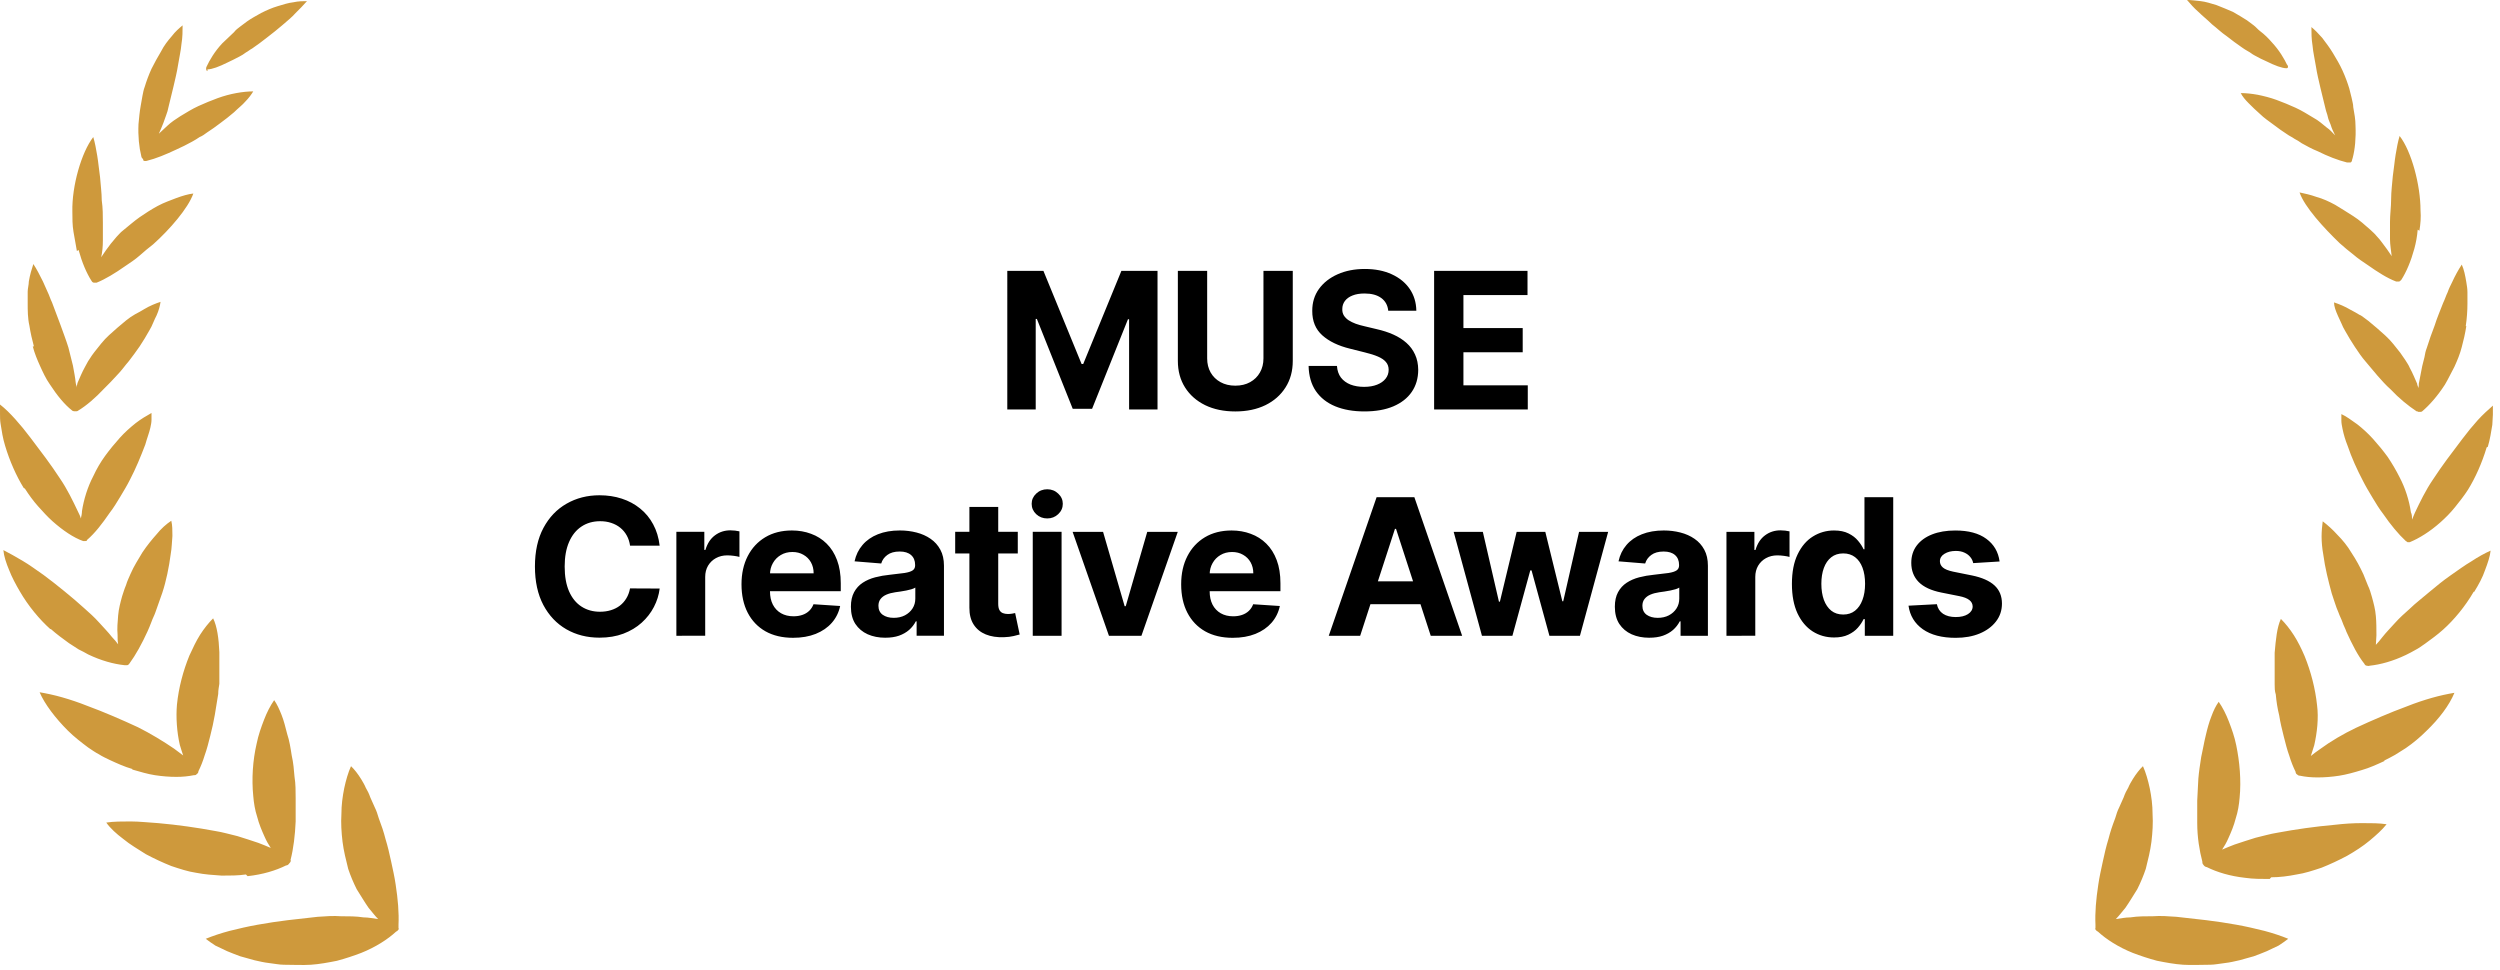
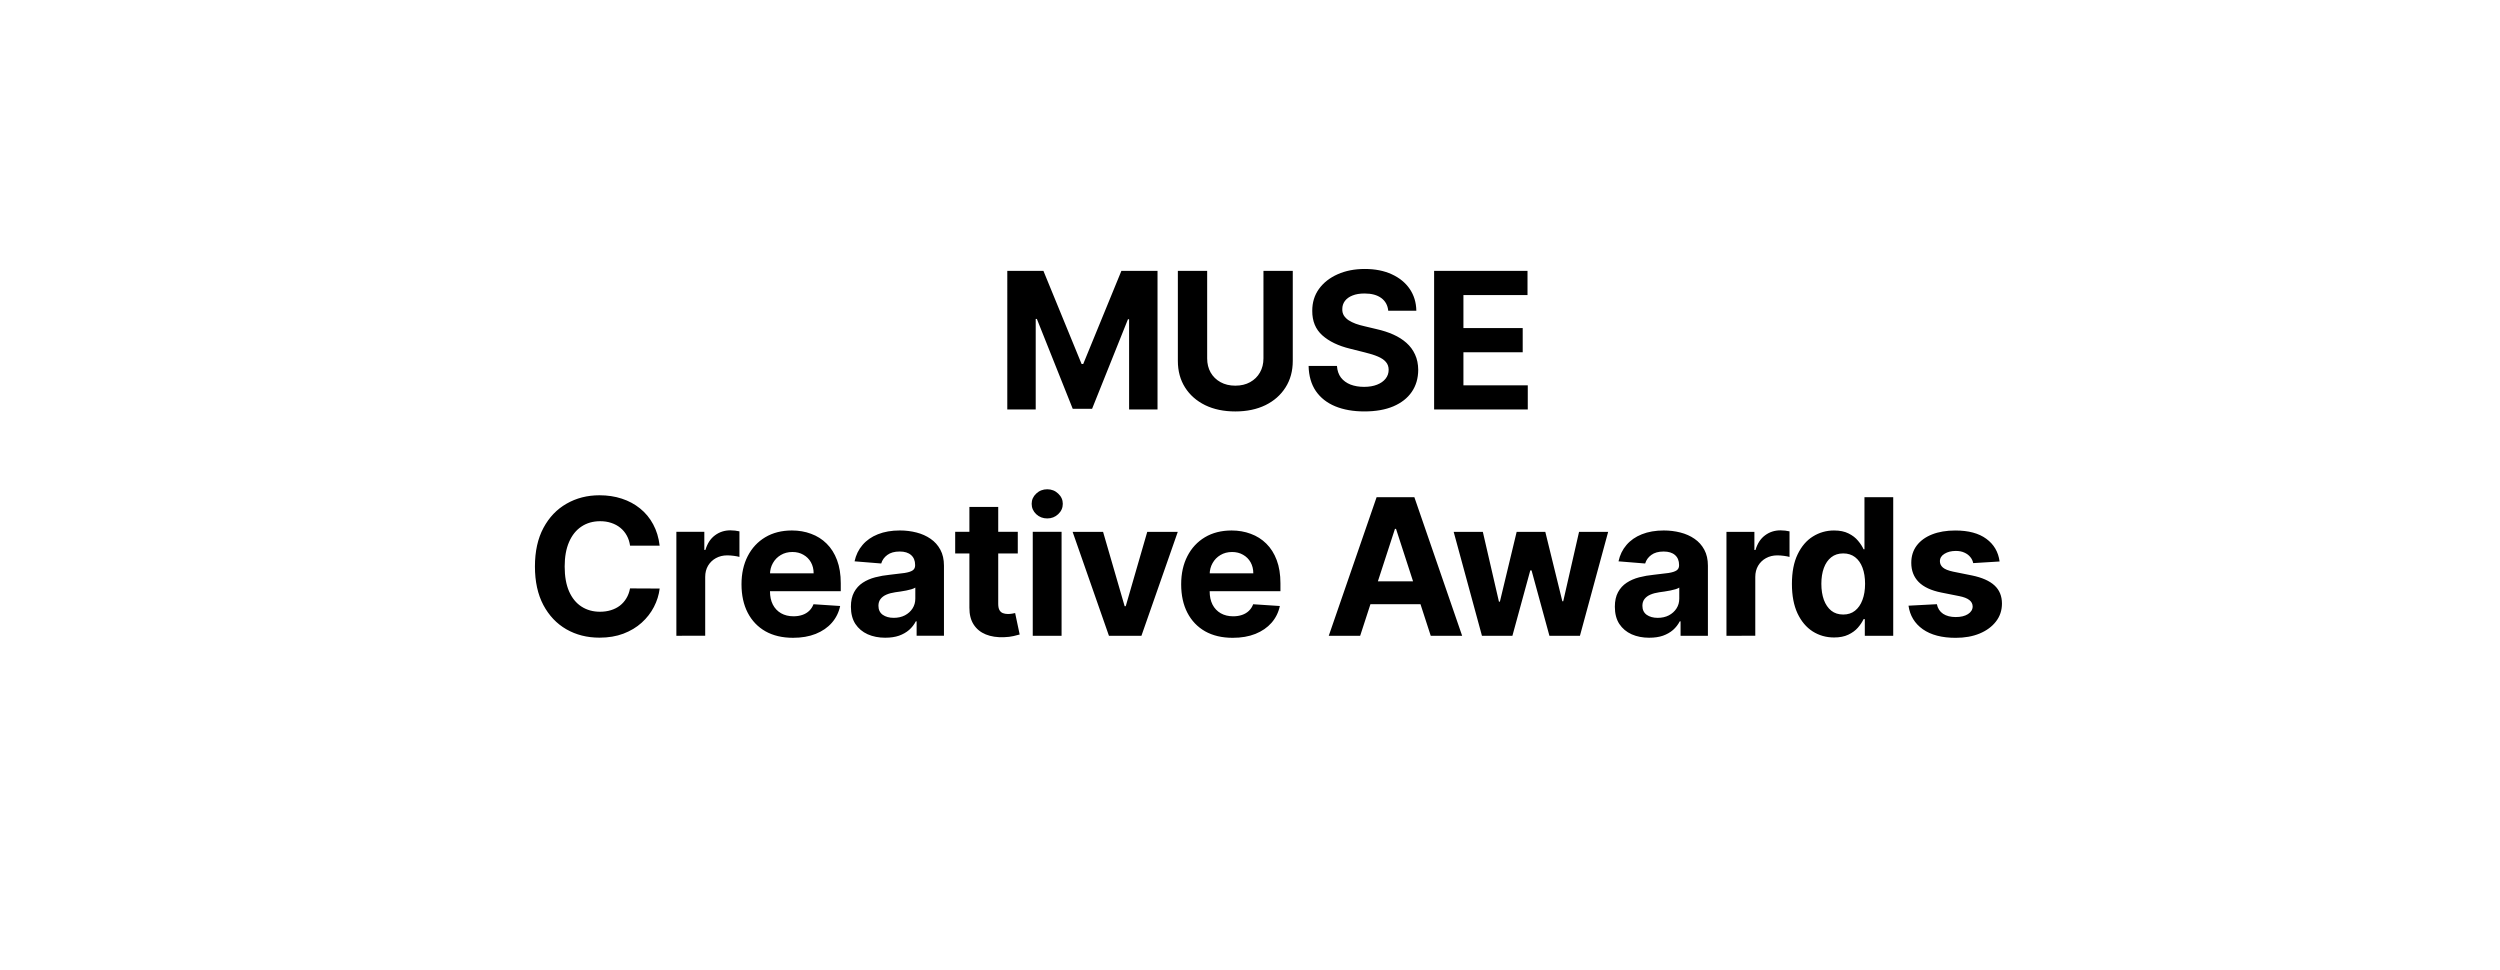
<svg xmlns="http://www.w3.org/2000/svg" height="90" viewBox="0 0 232 90" width="232">
-   <path d="m37.037 86.177s-.157.262-.262.262c-.787.733-1.941 1.466-3.253 1.99-.682.262-1.469.524-2.256.733-.787.157-1.626.314-2.413.366-.787.052-1.626 0-2.518 0-.42 0-.892-.105-1.364-.157-.472-.052-.892-.157-1.364-.262-.42-.105-.892-.262-1.312-.366-.42-.157-.839-.314-1.207-.471-.367-.157-.734-.366-1.102-.523-.315-.209-.63-.419-.892-.628.63-.262 1.417-.523 2.203-.733.839-.209 1.731-.419 2.623-.576.892-.157 1.889-.314 2.78-.419.944-.105 1.889-.209 2.78-.314.734-.052 1.469-.105 2.151-.052.735 0 1.417 0 2.099.105.472 0 .944.105 1.364.157-.315-.314-.577-.681-.892-1.047-.367-.524-.734-1.152-1.102-1.728-.315-.628-.577-1.256-.787-1.885-.21-.838-.42-1.675-.525-2.513-.105-.89-.157-1.728-.105-2.565 0-.838.105-1.623.262-2.408.157-.733.367-1.466.629-2.042.157.157.315.314.472.524.157.209.315.419.472.681.157.262.315.523.42.785.157.262.315.576.42.89.157.314.262.628.42.942.157.314.262.628.367.995.262.681.472 1.309.629 1.937.21.681.367 1.361.525 2.094.157.733.315 1.414.42 2.147.21 1.361.315 2.618.262 3.717v.366zm-14.059-4.869c1.416-.157 2.623-.524 3.567-.995.105 0 .21-.052.315-.209.105-.105.157-.209.105-.314.262-.995.42-2.304.472-3.56 0-.681 0-1.414 0-2.094s0-1.414-.105-2.042c-.052-.628-.105-1.309-.262-1.99-.105-.681-.21-1.361-.42-1.99-.157-.628-.315-1.256-.525-1.78-.21-.524-.42-.995-.682-1.361-.367.524-.682 1.152-.944 1.833-.262.681-.525 1.414-.682 2.199-.367 1.571-.472 3.298-.315 4.869.052.628.157 1.309.367 1.937.157.628.42 1.256.682 1.832.157.366.367.733.577 1.047-.367-.157-.735-.314-1.154-.471-.629-.209-1.259-.419-1.941-.628-.682-.157-1.364-.366-2.046-.471-1.679-.314-3.515-.576-5.298-.733-.892-.052-1.731-.157-2.571-.157-.787 0-1.574 0-2.256.105.367.524.944 1.047 1.574 1.518.63.524 1.364.942 2.098 1.414.787.419 1.574.785 2.361 1.099.787.262 1.574.523 2.308.628.787.157 1.574.209 2.361.262.787 0 1.521 0 2.256-.105zm-10.702-9.895c.734.209 1.416.419 2.098.524s1.364.157 1.994.157c.577 0 1.102-.052 1.626-.157.105 0 .21 0 .262-.105.105-.052.157-.157.157-.262.21-.419.42-.942.577-1.466.21-.576.367-1.204.525-1.832s.315-1.309.42-1.937c.105-.628.21-1.309.315-1.937 0-.314.052-.628.105-.942 0-.314 0-.628 0-.995 0-.628 0-1.309 0-1.937-.052-1.256-.21-2.408-.577-3.141-.42.419-.839.942-1.207 1.518-.367.576-.682 1.256-.997 1.937-.577 1.414-.997 2.984-1.154 4.555-.105 1.204 0 2.565.262 3.717.105.366.21.681.315.995-.262-.209-.577-.419-.839-.628-.997-.681-2.203-1.414-3.357-1.99-1.469-.681-3.148-1.414-4.721-1.99-.787-.314-1.574-.576-2.308-.785-.734-.209-1.469-.366-2.098-.471.472 1.099 1.469 2.408 2.623 3.56.577.576 1.259 1.099 1.889 1.571.315.209.682.471.997.628.315.209.682.366.997.524.682.314 1.364.628 2.098.838zm-7.554-13.036c.525.471 1.102.89 1.679 1.309.315.209.577.366.892.576.315.157.63.314.892.471 1.207.576 2.361.89 3.357.995h.262c.105 0 .157-.105.21-.157.577-.785 1.154-1.832 1.679-2.984.105-.262.262-.576.367-.89.105-.314.262-.576.367-.89.21-.576.42-1.204.629-1.78.367-1.099.629-2.408.787-3.612.105-.576.105-1.152.157-1.675 0-.523 0-.995-.105-1.414-.472.314-.944.733-1.364 1.257-.42.471-.892 1.047-1.312 1.675-.367.628-.787 1.257-1.102 1.99-.157.366-.315.681-.42 1.047-.157.366-.262.733-.367 1.047-.157.576-.315 1.152-.367 1.78-.052.628-.105 1.204-.052 1.78 0 .314 0 .576.052.89-.157-.209-.367-.471-.577-.681-.367-.471-.787-.89-1.207-1.361-.42-.471-.892-.89-1.364-1.309-.315-.262-.577-.523-.892-.785-.315-.262-.63-.524-.944-.785-.63-.524-1.312-1.047-1.941-1.518-.682-.471-1.312-.942-1.941-1.309s-1.259-.733-1.784-.995c.052.576.262 1.204.525 1.833.262.681.63 1.361.997 1.99.787 1.361 1.836 2.618 2.833 3.508zm-2.413-13.037c.367.576.787 1.152 1.207 1.623.472.524.892.995 1.364 1.414.944.838 1.941 1.518 2.833 1.832h.21c.052 0 .157 0 .157-.105.734-.628 1.416-1.518 2.098-2.513.367-.471.682-.995.997-1.518.315-.524.63-1.047.892-1.571.525-.995.997-2.147 1.416-3.246.157-.576.367-1.099.472-1.571.052-.262.105-.471.105-.733 0-.209 0-.419 0-.628-.472.262-.997.576-1.469.942-.525.419-.997.838-1.469 1.361-.472.524-.944 1.099-1.364 1.675-.42.576-.787 1.204-1.102 1.885-.525.995-.892 2.199-1.049 3.246 0 .209-.052.471-.105.681-.052-.209-.157-.419-.262-.628-.472-.995-.997-2.094-1.679-3.089-.42-.628-.839-1.256-1.312-1.885-.472-.628-.944-1.256-1.416-1.885-.472-.628-.944-1.204-1.416-1.728-.472-.524-.944-.995-1.416-1.361v.838c0 .314-0.0.628.052.942.105.681.21 1.361.42 2.042.42 1.414 1.049 2.827 1.731 3.927zm.734-13.194c.157.628.42 1.256.682 1.832s.525 1.152.892 1.675c.682 1.047 1.364 1.885 2.098 2.461 0 0 .105.052.157.052h.105.105s.105 0 .157-.052c.787-.471 1.626-1.204 2.413-2.042.42-.419.839-.838 1.207-1.256.42-.419.734-.89 1.102-1.309.315-.419.682-.89.997-1.361.315-.471.629-.995.892-1.466.157-.262.262-.471.367-.733.105-.262.21-.471.315-.681.21-.471.315-.89.367-1.256-.472.157-.997.366-1.521.681-.262.157-.525.314-.839.471-.157.105-.262.157-.42.262s-.262.209-.42.314c-.525.419-1.049.89-1.574 1.361-.525.471-.944 1.047-1.364 1.571-.157.209-.315.419-.472.681-.157.209-.262.471-.42.733-.262.471-.472.995-.682 1.466 0 .157-.105.262-.105.419 0-.157 0-.262-.052-.419-.052-.523-.157-1.047-.262-1.623-.052-.262-.157-.576-.21-.838-.052-.262-.157-.576-.21-.838-.21-.681-.472-1.361-.734-2.094-.262-.681-.525-1.414-.787-2.094-.157-.314-.262-.681-.42-.995s-.262-.628-.42-.942c-.315-.628-.577-1.152-.892-1.623-.157.471-.315.995-.42 1.623 0 .314-.105.628-.105.942v1.047c0 .681 0 1.414.157 2.094.105.681.262 1.361.42 1.937zm4.249-8.953c.315 1.152.734 2.147 1.207 2.88.052.105.157.157.21.157h.262c.787-.314 1.731-.89 2.623-1.518.472-.314.944-.628 1.364-.995.42-.366.839-.733 1.259-1.047 1.521-1.361 3.253-3.351 3.725-4.712-.472.052-.997.209-1.574.419-.525.209-1.154.419-1.731.733-.577.314-1.154.681-1.679 1.047s-1.049.838-1.574 1.256c-.21.157-.367.366-.577.576-.157.209-.367.419-.525.628-.315.419-.63.838-.892 1.256v.052s0 0 0-.052c.105-.471.157-.995.157-1.571 0-.262 0-.524 0-.838 0-.262 0-.524 0-.785 0-.681 0-1.361-.105-2.094 0-.681-.105-1.414-.157-2.147-.105-.733-.157-1.361-.262-1.99-.105-.628-.21-1.204-.367-1.728-1.102 1.414-1.993 4.555-1.941 6.911 0 .628-0 1.257.105 1.885.105.628.21 1.204.315 1.78zm6.033-8.272s.21.052.315 0c.839-.209 1.731-.576 2.728-1.047.472-.209.997-.471 1.469-.733.262-.157.472-.262.682-.419.262-.105.472-.262.682-.419.42-.262.839-.576 1.259-.89.42-.314.839-.628 1.259-.995.367-.366.787-.681 1.049-.995.315-.314.577-.681.734-.942-.472 0-.997.052-1.574.157s-1.154.262-1.731.471-1.207.471-1.784.733c-.577.262-1.154.628-1.679.942-.21.157-.42.262-.629.419-.21.157-.42.314-.577.471-.262.262-.525.471-.787.733.157-.314.262-.628.42-.995.105-.262.157-.471.262-.733s.157-.471.21-.733c.157-.628.315-1.257.472-1.937s.315-1.309.42-1.99.262-1.309.315-1.937c.105-.628.105-1.204.105-1.728-.315.262-.682.576-.997.995-.367.419-.734.89-.997 1.414-.315.524-.629 1.099-.892 1.623-.262.576-.472 1.152-.63 1.675-.105.262-.157.576-.21.838-.052.262-.105.576-.157.89-.105.576-.157 1.152-.21 1.728-.052 1.099.052 2.147.262 2.984 0 .105.105.209.157.262zm5.928-8.482c.42 0 1.102-.262 1.836-.628.367-.157.735-.366 1.154-.576.21-.105.367-.209.577-.366.21-.105.367-.262.577-.366.472-.314.944-.681 1.416-1.047.472-.366.944-.733 1.364-1.099.472-.419.892-.733 1.259-1.152.367-.366.735-.733 1.049-1.099-.367 0-.787 0-1.259.105-.472.052-.944.209-1.469.366s-.997.366-1.521.628c-.472.262-.944.524-1.312.785-.21.157-.42.314-.629.471-.21.157-.42.314-.577.524-.367.366-.734.681-1.102 1.047-.682.733-1.154 1.518-1.469 2.199-.052.157 0 .366.105.366zm175.155 79.737s.157.262.262.262c.787.733 1.941 1.466 3.252 1.99.682.262 1.469.524 2.256.733.787.157 1.626.314 2.413.366.787.052 1.627 0 2.518 0 .42 0 .892-.105 1.364-.157.473-.052.892-.157 1.364-.262.42-.105.892-.262 1.312-.366.42-.157.839-.314 1.206-.471.368-.157.735-.366 1.102-.523.315-.209.63-.419.892-.628-.63-.262-1.416-.523-2.203-.733-.84-.209-1.732-.419-2.623-.576-.892-.157-1.889-.314-2.781-.419-.944-.105-1.888-.209-2.78-.314-.735-.052-1.469-.105-2.151-.052-.734 0-1.416 0-2.098.105-.473 0-.945.105-1.364.157.314-.314.577-.681.891-1.047.368-.524.735-1.152 1.102-1.728.315-.628.577-1.256.787-1.885.21-.838.42-1.675.525-2.513.105-.89.157-1.728.105-2.565 0-.838-.105-1.623-.263-2.408-.157-.733-.367-1.466-.629-2.042-.158.157-.315.314-.472.524-.158.209-.315.419-.473.681-.157.262-.314.523-.419.785-.158.262-.315.576-.42.89-.157.314-.262.628-.42.942-.157.314-.262.628-.367.995-.262.681-.472 1.309-.629 1.937-.21.681-.368 1.361-.525 2.094-.157.733-.315 1.414-.42 2.147-.209 1.361-.314 2.618-.262 3.717v.366zm16.367-4.764c.787 0 1.574-.105 2.361-.262.734-.105 1.521-.366 2.308-.628.787-.314 1.574-.681 2.361-1.099.734-.419 1.469-.89 2.098-1.414.63-.524 1.154-.995 1.574-1.518-.682-.105-1.416-.105-2.256-.105-.839 0-1.678.052-2.57.157-1.784.157-3.62.419-5.299.733-.682.105-1.364.314-2.046.471-.682.209-1.311.419-1.941.628-.419.157-.787.314-1.154.471.21-.314.42-.681.577-1.047.263-.576.525-1.204.682-1.833.21-.628.315-1.309.367-1.937.158-1.623 0-3.351-.314-4.869-.158-.785-.42-1.518-.682-2.199-.263-.681-.577-1.309-.945-1.832-.262.366-.472.785-.682 1.361-.209.524-.367 1.099-.524 1.78-.158.628-.262 1.309-.42 1.99-.105.681-.21 1.361-.262 1.99-.053.681-.053 1.361-.105 2.042v2.094c0 1.309.21 2.565.472 3.56 0 .105 0 .209.105.314.052.105.21.209.315.209.944.471 2.151.838 3.567.995.734.105 1.469.105 2.256.105zm10.492-10.838c.315-.157.63-.314.997-.523.315-.209.682-.419.997-.628.682-.471 1.311-.995 1.888-1.571 1.207-1.152 2.151-2.408 2.623-3.56-.629.105-1.364.262-2.098.471-.735.209-1.521.471-2.308.785-1.574.576-3.253 1.309-4.722 1.99-1.206.576-2.36 1.257-3.357 1.99-.315.209-.577.419-.84.628.105-.314.21-.681.315-.995.262-1.152.42-2.513.262-3.717-.157-1.518-.577-3.141-1.154-4.555-.314-.733-.629-1.361-.996-1.937-.368-.576-.787-1.099-1.207-1.518-.367.785-.472 1.937-.577 3.141v1.937.995c0 .314 0 .628.105.942.052.628.157 1.309.315 1.937.105.681.262 1.309.419 1.937.158.628.315 1.256.525 1.832.157.524.367 1.047.577 1.466 0 .105.052.209.157.262.105.105.21.105.263.105.472.105 1.049.157 1.626.157.629 0 1.311-.052 1.993-.157s1.417-.314 2.099-.523c.734-.209 1.416-.524 2.098-.838zm8.341-15.654c.42-.681.787-1.361.997-1.99.262-.681.472-1.309.525-1.832-.577.262-1.154.576-1.784.995-.629.366-1.259.838-1.941 1.309s-1.311.995-1.941 1.518c-.315.262-.629.524-.944.785-.315.262-.63.524-.892.785-.472.419-.944.838-1.364 1.309-.42.471-.839.89-1.207 1.361-.209.262-.367.471-.577.681 0-.262.053-.576.053-.89 0-.576 0-1.204-.053-1.78-.052-.628-.209-1.204-.367-1.78-.105-.366-.21-.733-.367-1.047-.157-.366-.262-.681-.42-1.047-.315-.681-.682-1.361-1.101-1.99-.368-.628-.84-1.204-1.312-1.675-.42-.471-.892-.89-1.364-1.256-.052.419-.105.89-.105 1.414 0 .523.053 1.099.158 1.675.157 1.204.472 2.461.786 3.612.21.576.368 1.204.63 1.78.105.314.262.576.367.89s.262.576.367.89c.525 1.152 1.05 2.199 1.679 2.984 0 .052.105.157.21.157s.157.052.262 0c.997-.105 2.151-.419 3.358-.995.315-.157.629-.314.892-.471.314-.157.577-.366.891-.576.577-.419 1.155-.838 1.679-1.309.997-.89 2.046-2.147 2.833-3.508zm1.259-13.455c.21-.681.315-1.414.42-2.042 0-.314.053-.628.053-.942 0-.314 0-.576 0-.838-.42.366-.945.838-1.417 1.361s-.944 1.099-1.416 1.728c-.472.628-.945 1.257-1.417 1.885-.472.628-.891 1.256-1.311 1.885-.682.995-1.207 2.094-1.679 3.089-.105.209-.157.419-.262.628 0-.209 0-.471-.105-.681-.158-1.099-.525-2.251-1.049-3.246-.315-.628-.682-1.256-1.102-1.885-.42-.576-.892-1.152-1.364-1.675-.472-.523-.997-.995-1.469-1.361-.524-.366-.997-.733-1.469-.942v.628c0 .209.053.471.105.733.105.524.262 1.047.472 1.571.368 1.099.892 2.251 1.417 3.246.262.524.577 1.047.892 1.571.314.523.629 1.047.996 1.518.682.995 1.417 1.885 2.099 2.513 0 0 .105.052.157.105h.21c.892-.366 1.889-.995 2.833-1.832.472-.419.944-.89 1.364-1.414.419-.523.839-1.047 1.206-1.623.682-1.099 1.312-2.513 1.732-3.927zm-2.045-11.204c.104-.681.157-1.414.157-2.094 0-.366 0-.681 0-1.047 0-.314-.053-.628-.105-.942-.105-.628-.21-1.152-.42-1.623-.314.471-.629 1.047-.892 1.623-.157.314-.314.628-.419.942-.158.314-.263.681-.42.995-.262.681-.577 1.414-.787 2.094-.262.681-.524 1.414-.734 2.094-.105.262-.158.524-.21.838-.053.262-.157.576-.21.838-.105.576-.21 1.099-.315 1.623 0 .157 0 .262-.052.419 0-.157-.105-.262-.105-.419-.21-.471-.42-.995-.682-1.466-.105-.262-.262-.471-.42-.733-.157-.209-.314-.471-.472-.681-.42-.524-.839-1.099-1.364-1.571-.524-.471-1.049-.942-1.574-1.361-.157-.105-.262-.209-.419-.314-.158-.105-.263-.209-.42-.262-.262-.157-.525-.314-.839-.471-.525-.314-1.05-.524-1.522-.681 0 .366.158.785.368 1.257.104.209.209.471.314.681.105.262.21.471.367.733.263.471.578.995.892 1.466.315.471.63.942.997 1.361.367.419.735.89 1.102 1.309.367.419.787.89 1.206 1.257.787.838 1.627 1.518 2.413 2.042 0 0 .105 0 .158.052h.105.105s.105 0 .157-.052c.682-.576 1.417-1.414 2.098-2.461.315-.523.578-1.099.892-1.675.263-.576.525-1.204.682-1.832.158-.576.315-1.256.42-1.937zm-4.302-8.848c.105-.628.157-1.256.105-1.885 0-2.356-.84-5.497-1.941-6.911-.158.524-.263 1.099-.368 1.728-.104.628-.157 1.309-.262 1.99-.052.681-.157 1.413-.157 2.147s-.105 1.414-.105 2.094v.785.838c0 .524.105 1.047.157 1.571v.052s0 0 0-.052c-.262-.419-.577-.838-.892-1.256-.157-.209-.314-.419-.524-.628-.158-.209-.367-.366-.577-.576-.472-.419-.997-.89-1.574-1.256s-1.154-.733-1.679-1.047c-.577-.314-1.154-.576-1.731-.733-.577-.209-1.102-.314-1.574-.419.472 1.361 2.256 3.298 3.725 4.712.42.366.839.733 1.259 1.047.42.366.892.681 1.364.995.892.628 1.784 1.204 2.623 1.518h.262c.053 0 .158-.105.21-.157.472-.733.892-1.728 1.207-2.88.157-.576.262-1.152.314-1.78zm-6.191-6.754c.21-.785.315-1.833.263-2.984 0-.576-.105-1.152-.21-1.728 0-.314-.105-.576-.157-.89-.053-.262-.158-.576-.21-.838-.158-.524-.368-1.099-.63-1.675s-.577-1.099-.892-1.623c-.314-.524-.682-.995-.996-1.414-.368-.419-.682-.733-.997-.995 0 .524 0 1.099.105 1.728.052.628.21 1.257.315 1.937.104.681.262 1.309.419 1.99.158.681.315 1.309.472 1.937.053.262.158.471.21.733.053.262.158.471.263.733.104.366.262.681.419.995-.262-.262-.472-.524-.787-.733-.21-.157-.367-.314-.577-.471s-.419-.314-.629-.419c-.525-.314-1.102-.681-1.679-.942-.577-.262-1.207-.524-1.784-.733s-1.206-.366-1.731-.471c-.577-.105-1.102-.157-1.574-.157.158.314.42.628.735.942s.682.681 1.049.995c.367.366.839.681 1.259.995.42.314.839.628 1.259.89.21.157.472.262.682.419.21.105.472.262.682.419.472.262.944.524 1.469.733.944.471 1.888.838 2.728 1.047h.315c.052 0 .157-.105.157-.262zm-6.032-8.534c-.315-.681-.787-1.466-1.469-2.199-.315-.366-.682-.733-1.102-1.047-.21-.157-.367-.366-.577-.524-.21-.157-.42-.314-.63-.471-.419-.262-.839-.524-1.311-.785-.472-.209-.997-.419-1.521-.628-.525-.157-.997-.314-1.469-.366-.472-.052-.892-.105-1.259-.105.314.366.629.733 1.049 1.099.367.366.839.733 1.259 1.152.472.366.892.785 1.364 1.099.472.366.944.733 1.416 1.047.158.105.367.262.577.366s.368.262.577.366c.368.209.787.419 1.154.576.735.366 1.417.628 1.837.628.157 0 .157-.157.105-.366z" fill="#ce993c" />
  <path d="m93.477 25.139h3.353l3.542 8.641h.15l3.542-8.641h3.354v12.861h-2.638v-8.371h-.107l-3.328 8.308h-1.796l-3.328-8.34h-.107v8.402h-2.638zm23.772 0h2.72v8.352c0 .938-.224 1.758-.672 2.462-.444.703-1.066 1.252-1.865 1.645-.8.389-1.732.584-2.795.584-1.068 0-2.001-.195-2.801-.584-.799-.394-1.421-.942-1.865-1.645-.444-.703-.666-1.524-.666-2.462v-8.352h2.72v8.12c0 .49.106.925.32 1.306.218.381.523.68.917.898.393.218.852.327 1.375.327.528 0 .986-.109 1.375-.327.394-.218.697-.517.911-.898.218-.381.326-.816.326-1.306zm11.58 3.699c-.05-.507-.266-.9-.647-1.181s-.898-.421-1.551-.421c-.444 0-.818.063-1.124.188-.306.121-.54.291-.703.509-.159.218-.239.465-.239.741-.008.23.04.431.145.603.108.172.257.32.445.446.189.121.406.228.654.32.247.088.51.163.791.226l1.155.276c.561.126 1.076.293 1.545.502.469.209.875.467 1.218.772.344.306.61.666.798 1.08.193.414.291.89.295 1.426-.004.787-.205 1.47-.603 2.047-.393.574-.963 1.019-1.708 1.338-.741.314-1.635.471-2.681.471-1.039 0-1.943-.159-2.713-.477-.766-.318-1.365-.789-1.796-1.413-.427-.628-.651-1.405-.672-2.33h2.631c.029.431.153.791.37 1.08.222.285.518.5.886.647.373.142.793.213 1.262.213.461 0 .861-.067 1.2-.201.343-.134.609-.32.797-.559.189-.239.283-.513.283-.823 0-.289-.086-.532-.258-.729-.167-.197-.414-.364-.741-.502-.322-.138-.718-.264-1.187-.377l-1.4-.352c-1.084-.264-1.94-.676-2.568-1.237s-.94-1.317-.936-2.267c-.004-.779.203-1.459.622-2.041.422-.582 1.002-1.036 1.739-1.363.737-.327 1.574-.49 2.512-.49.955 0 1.788.163 2.499.49.716.327 1.273.781 1.671 1.363s.603 1.256.615 2.022zm4.257 9.162v-12.861h8.667v2.242h-5.947v3.065h5.501v2.242h-5.501v3.071h5.972v2.242zm-71.865 12.641h-2.751c-.05-.356-.153-.672-.308-.948-.155-.281-.354-.519-.597-.716-.243-.197-.523-.347-.842-.452-.314-.105-.655-.157-1.024-.157-.666 0-1.246.165-1.74.496-.494.327-.877.804-1.149 1.432-.272.624-.408 1.381-.408 2.273 0 .917.136 1.687.408 2.311.276.624.661 1.095 1.155 1.413.494.318 1.065.477 1.714.477.364 0 .701-.048 1.011-.144.314-.096.592-.236.835-.421.243-.188.444-.416.603-.684.163-.268.276-.574.339-.917l2.751.013c-.071.59-.249 1.16-.534 1.708-.281.544-.659 1.032-1.137 1.463-.473.427-1.038.766-1.696 1.017-.653.247-1.392.37-2.217.37-1.147 0-2.173-.26-3.077-.779-.9-.519-1.612-1.271-2.135-2.255-.519-.984-.779-2.175-.779-3.573 0-1.403.264-2.596.791-3.58.527-.984 1.243-1.733 2.148-2.248.904-.519 1.922-.779 3.052-.779.745 0 1.436.105 2.072.314.641.209 1.208.515 1.702.917.494.398.896.885 1.206 1.463.314.578.515 1.239.603 1.984zm1.546 8.359v-9.646h2.594v1.683h.101c.176-.599.471-1.051.885-1.357.414-.31.892-.465 1.432-.465.134 0 .278.008.433.025.155.017.291.04.408.069v2.374c-.126-.038-.299-.071-.521-.101-.222-.029-.425-.044-.609-.044-.394 0-.745.086-1.055.257-.306.168-.548.402-.729.703-.176.301-.264.649-.264 1.042v5.457zm10.829.188c-.992 0-1.846-.201-2.562-.603-.712-.406-1.26-.98-1.645-1.721-.385-.745-.578-1.627-.578-2.644 0-.992.193-1.863.578-2.612.385-.749.927-1.333 1.627-1.752.703-.419 1.528-.628 2.474-.628.636 0 1.229.102 1.777.308.553.201 1.034.504 1.444.911.414.406.737.917.967 1.532.23.611.345 1.327.345 2.148v.735h-8.145v-1.658h5.627c0-.385-.084-.726-.251-1.024-.168-.297-.4-.53-.697-.697-.293-.172-.634-.258-1.024-.258-.406 0-.766.094-1.08.283-.31.184-.553.433-.729.747-.176.31-.266.655-.27 1.036v1.576c0 .477.088.89.264 1.237.18.347.433.615.76.804.327.188.714.283 1.162.283.297 0 .569-.042.816-.126s.458-.209.634-.377c.176-.168.31-.373.402-.615l2.474.163c-.126.595-.383 1.114-.772 1.558-.385.44-.883.783-1.495 1.03-.607.243-1.308.364-2.104.364zm8.57-.006c-.615 0-1.164-.107-1.645-.32-.481-.218-.863-.538-1.143-.961-.276-.427-.414-.959-.414-1.595 0-.536.098-.986.295-1.35.197-.364.465-.657.804-.879.339-.222.724-.389 1.156-.502.435-.113.892-.193 1.369-.239.561-.059 1.013-.113 1.356-.163.343-.054.592-.134.747-.239s.232-.26.232-.465v-.038c0-.398-.126-.705-.377-.923-.247-.218-.599-.327-1.055-.327-.481 0-.865.107-1.149.32-.285.209-.473.473-.565.791l-2.474-.201c.126-.586.373-1.093.741-1.52.368-.431.844-.762 1.425-.992.586-.234 1.264-.352 2.035-.352.536 0 1.049.063 1.539.188.494.126.931.32 1.312.584.385.264.689.603.911 1.017.222.41.333.902.333 1.476v6.506h-2.537v-1.338h-.075c-.155.301-.362.567-.622.797-.26.226-.572.404-.936.534-.364.126-.785.188-1.262.188zm.766-1.846c.394 0 .741-.077 1.042-.232.301-.159.538-.373.71-.641.172-.268.257-.572.257-.911v-1.024c-.084.054-.199.105-.345.151-.142.042-.303.082-.483.119-.18.034-.36.065-.54.094-.18.025-.343.048-.49.069-.314.046-.588.119-.823.22-.234.101-.417.237-.546.408-.13.168-.195.377-.195.628 0 .364.132.643.396.835.268.188.607.283 1.017.283zm11.518-7.982v2.01h-5.809v-2.01zm-4.49-2.311h2.675v8.993c0 .247.038.44.113.578.075.134.18.228.314.283.138.054.297.082.477.082.126 0 .251-.011.377-.031.126-.025.222-.044.289-.057l.421 1.991c-.134.042-.322.09-.565.144-.243.059-.538.094-.885.107-.645.025-1.21-.061-1.696-.258-.481-.197-.856-.502-1.124-.917-.268-.414-.4-.938-.396-1.57zm5.879 11.957v-9.646h2.675v9.646zm1.344-10.889c-.398 0-.739-.132-1.024-.396-.281-.268-.421-.588-.421-.961 0-.368.14-.684.421-.948.285-.268.626-.402 1.024-.402.398 0 .737.134 1.017.402.285.264.427.58.427.948 0 .373-.142.693-.427.961-.281.264-.62.396-1.017.396zm12.114 1.244-3.373 9.646h-3.014l-3.372-9.646h2.826l2.003 6.902h.1l1.997-6.902zm5.1 9.834c-.992 0-1.846-.201-2.562-.603-.712-.406-1.26-.98-1.645-1.721-.386-.745-.578-1.627-.578-2.644 0-.992.192-1.863.578-2.612.385-.749.927-1.333 1.626-1.752.703-.419 1.528-.628 2.474-.628.637 0 1.229.102 1.778.308.552.201 1.034.504 1.444.911.414.406.737.917.967 1.532.23.611.345 1.327.345 2.148v.735h-8.145v-1.658h5.627c0-.385-.084-.726-.251-1.024-.167-.297-.4-.53-.697-.697-.293-.172-.634-.258-1.024-.258-.406 0-.766.094-1.08.283-.31.184-.552.433-.728.747-.176.31-.266.655-.27 1.036v1.576c0 .477.088.89.263 1.237.18.347.434.615.76.804.327.188.714.283 1.162.283.297 0 .569-.042.816-.126s.459-.209.635-.377.31-.373.402-.615l2.474.163c-.126.595-.383 1.114-.772 1.558-.386.44-.884.783-1.495 1.03-.607.243-1.308.364-2.104.364zm11.826-.188h-2.914l4.44-12.861h3.504l4.434 12.861h-2.914l-3.222-9.922h-.1zm-.182-5.055h6.883v2.123h-6.883zm11.484 5.055-2.625-9.646h2.706l1.495 6.481h.088l1.557-6.481h2.657l1.582 6.443h.082l1.469-6.443h2.701l-2.619 9.646h-2.832l-1.658-6.066h-.119l-1.658 6.066zm15.536.182c-.616 0-1.164-.107-1.646-.32-.481-.218-.862-.538-1.143-.961-.276-.427-.414-.959-.414-1.595 0-.536.098-.986.295-1.35.197-.364.465-.657.804-.879.339-.222.724-.389 1.155-.502.436-.113.892-.193 1.37-.239.561-.059 1.013-.113 1.356-.163.343-.054.592-.134.747-.239s.233-.26.233-.465v-.038c0-.398-.126-.705-.377-.923-.247-.218-.599-.327-1.055-.327-.482 0-.865.107-1.149.32-.285.209-.473.473-.566.791l-2.474-.201c.126-.586.373-1.093.741-1.52.369-.431.844-.762 1.426-.992.586-.234 1.264-.352 2.034-.352.536 0 1.049.063 1.539.188.494.126.931.32 1.312.584.386.264.689.603.911 1.017.222.41.333.902.333 1.476v6.506h-2.537v-1.338h-.076c-.154.301-.362.567-.621.797-.26.226-.572.404-.936.534-.364.126-.785.188-1.262.188zm.766-1.846c.393 0 .741-.077 1.042-.232.302-.159.538-.373.71-.641.172-.268.257-.572.257-.911v-1.024c-.083.054-.198.105-.345.151-.142.042-.303.082-.483.119-.181.034-.361.065-.541.094-.18.025-.343.048-.489.069-.314.046-.589.119-.823.22-.235.101-.417.237-.546.408-.13.168-.195.377-.195.628 0 .364.132.643.396.835.267.188.607.283 1.017.283zm6.388 1.664v-9.646h2.593v1.683h.101c.176-.599.471-1.051.885-1.357.415-.31.892-.465 1.432-.465.134 0 .278.008.433.025.155.017.291.04.409.069v2.374c-.126-.038-.3-.071-.522-.101s-.425-.044-.609-.044c-.393 0-.745.086-1.055.257-.305.168-.548.402-.728.703-.176.301-.264.649-.264 1.042v5.457zm9.987.157c-.732 0-1.396-.188-1.99-.565-.591-.381-1.06-.94-1.407-1.677-.343-.741-.515-1.649-.515-2.725 0-1.105.178-2.024.534-2.757.356-.737.829-1.287 1.419-1.652.595-.368 1.246-.553 1.953-.553.54 0 .99.092 1.35.276.365.18.658.406.88.678.226.268.397.532.514.791h.082v-4.835h2.669v12.861h-2.637v-1.545h-.114c-.125.268-.303.534-.533.798-.226.26-.522.475-.886.647-.36.172-.799.258-1.319.258zm.848-2.129c.431 0 .796-.117 1.093-.352.301-.239.532-.571.691-.999.163-.427.245-.927.245-1.501 0-.574-.08-1.072-.239-1.495-.159-.423-.389-.749-.691-.98-.301-.23-.668-.345-1.099-.345-.439 0-.81.119-1.111.358-.302.239-.53.569-.685.992-.155.423-.232.913-.232 1.47 0 .561.077 1.057.232 1.488.159.427.387.762.685 1.005.301.239.672.358 1.111.358zm14.513-4.923-2.45.151c-.041-.209-.131-.398-.27-.565-.138-.172-.32-.308-.546-.408-.222-.105-.488-.157-.797-.157-.415 0-.765.088-1.049.264-.285.172-.427.402-.427.691 0 .23.092.425.276.584s.5.287.948.383l1.746.352c.938.193 1.637.502 2.098.929.46.427.69.988.69 1.683 0 .632-.186 1.187-.558 1.664-.369.477-.875.85-1.52 1.118-.641.264-1.38.396-2.217.396-1.277 0-2.294-.266-3.052-.798-.754-.536-1.195-1.264-1.325-2.185l2.631-.138c.08.389.272.687.578.892.306.201.697.301 1.174.301.469 0 .846-.09 1.131-.27.289-.184.435-.421.439-.71-.004-.243-.107-.442-.307-.597-.201-.159-.511-.281-.93-.364l-1.67-.333c-.942-.188-1.644-.515-2.104-.98-.456-.465-.685-1.057-.685-1.777 0-.62.168-1.153.503-1.601.339-.448.814-.793 1.425-1.036.616-.243 1.336-.364 2.161-.364 1.218 0 2.177.257 2.876.772.703.515 1.113 1.216 1.231 2.104z" />
</svg>